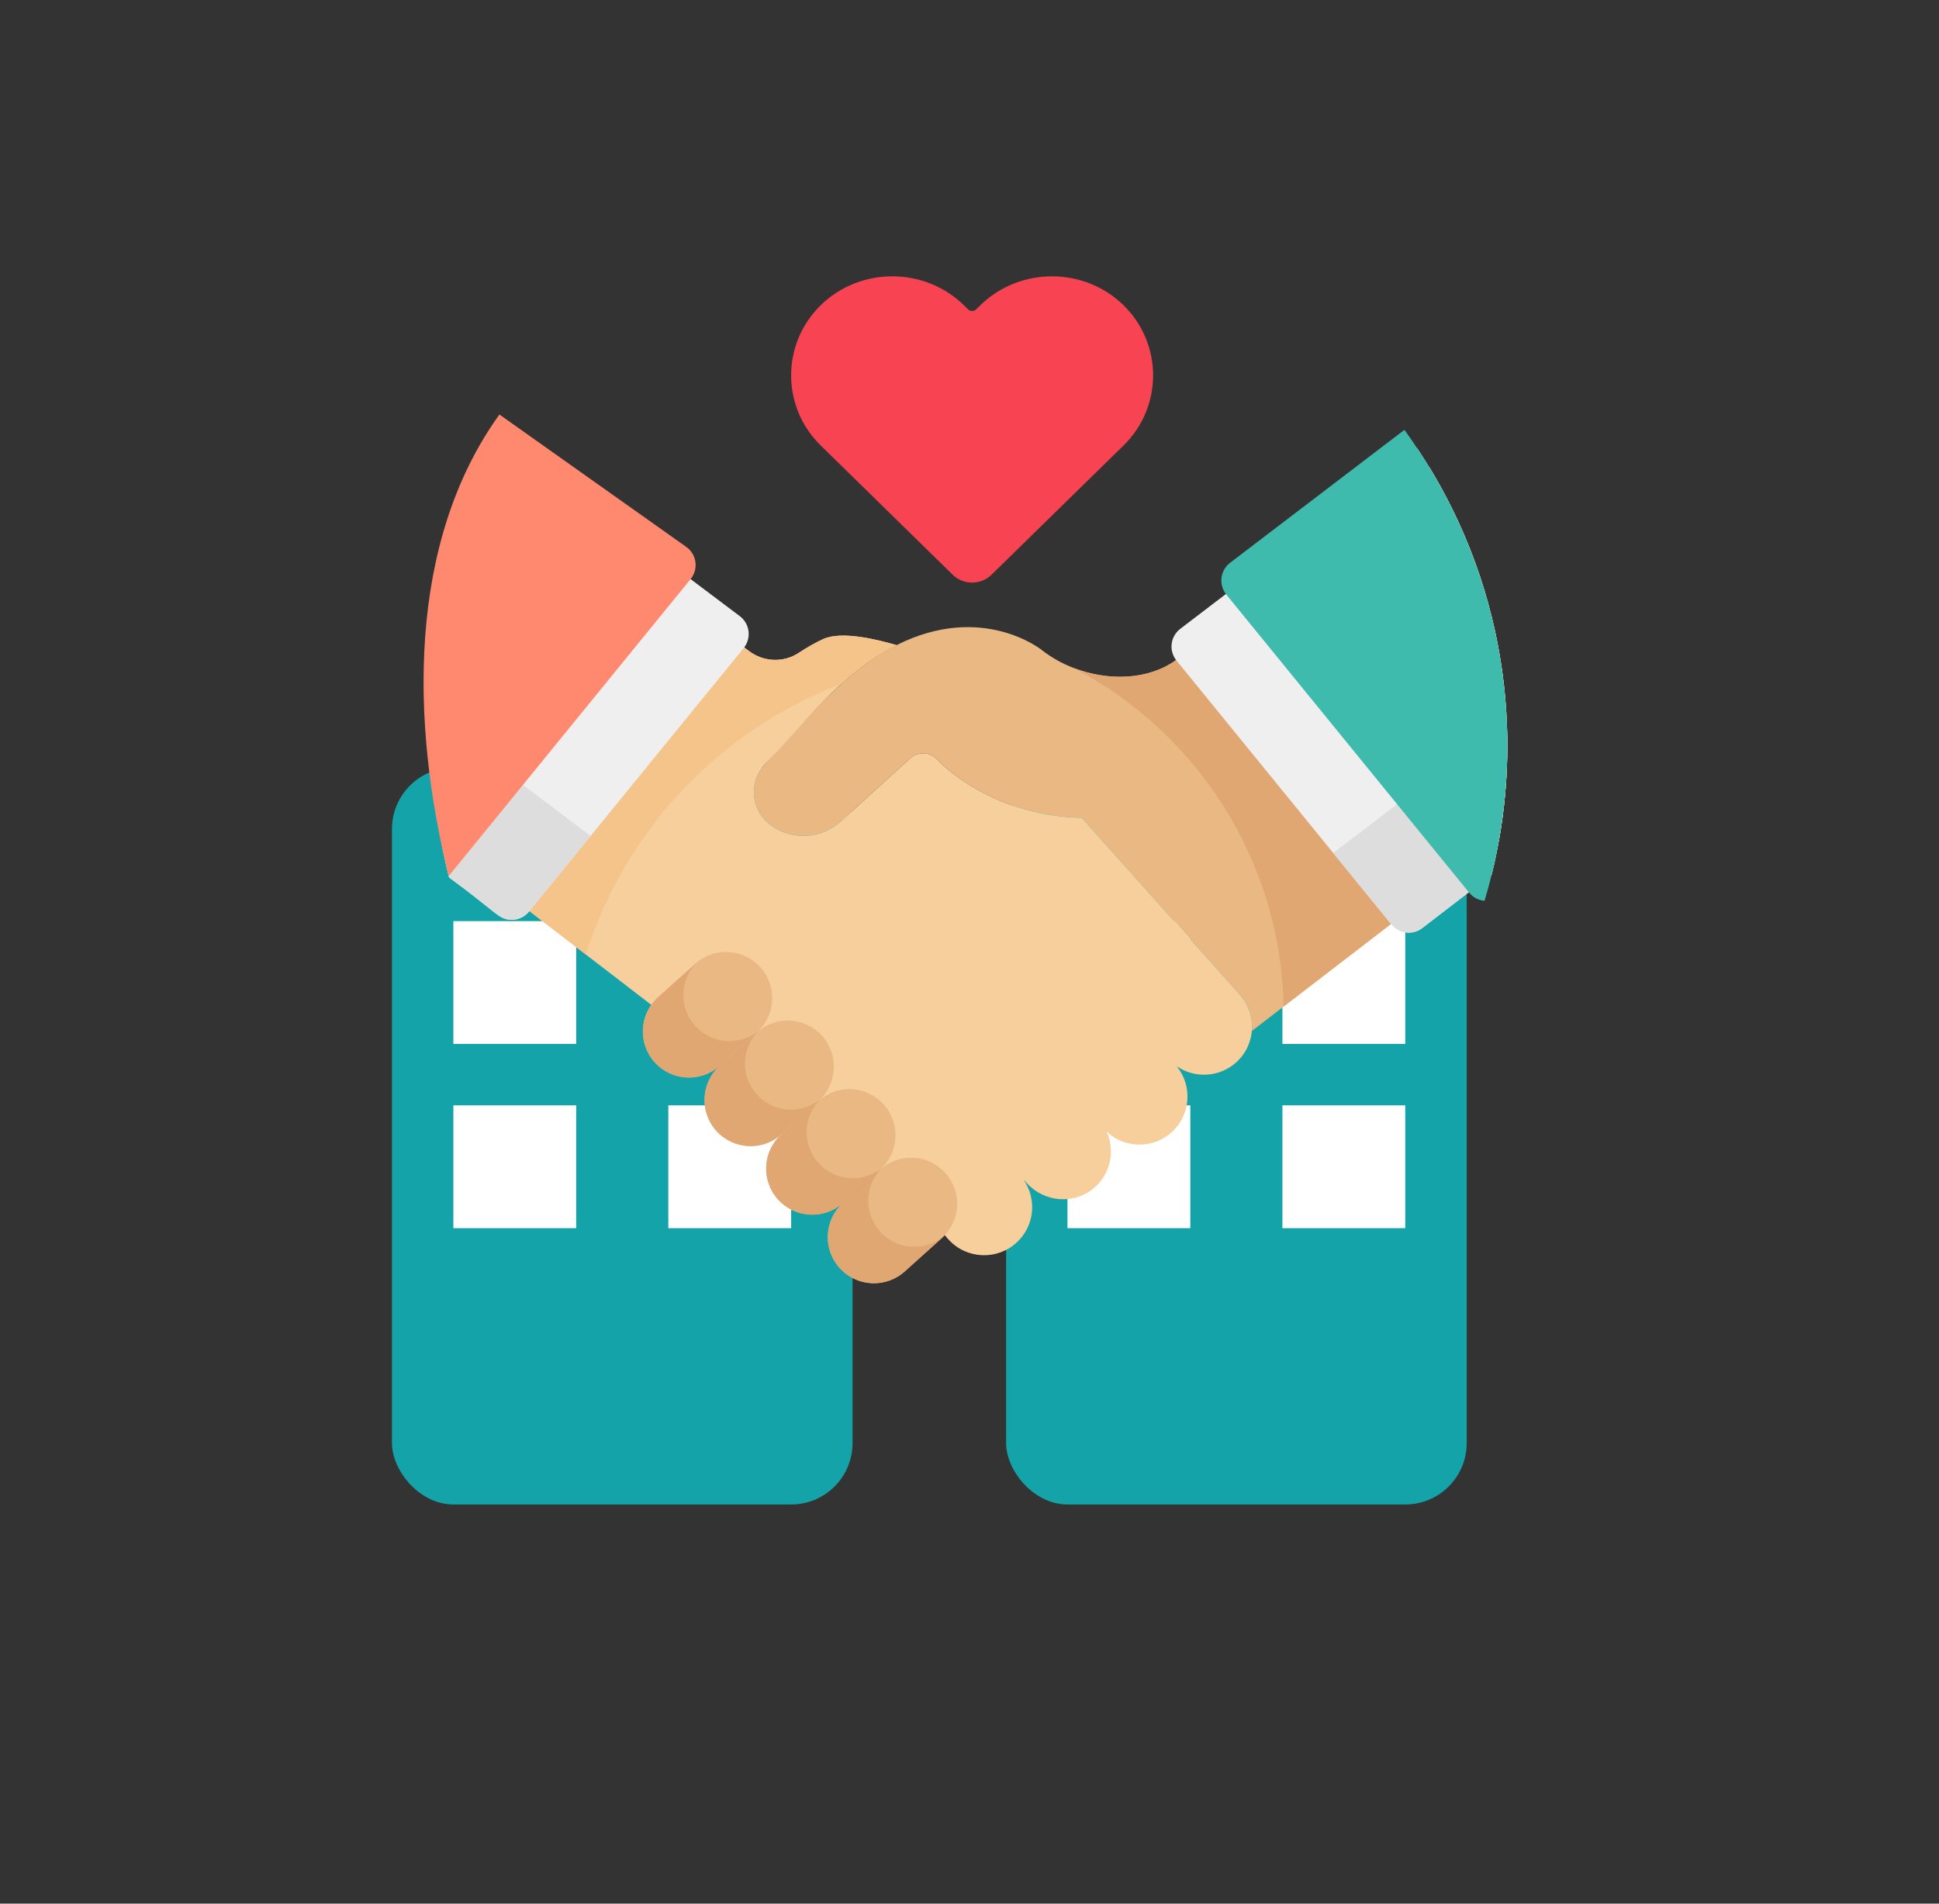
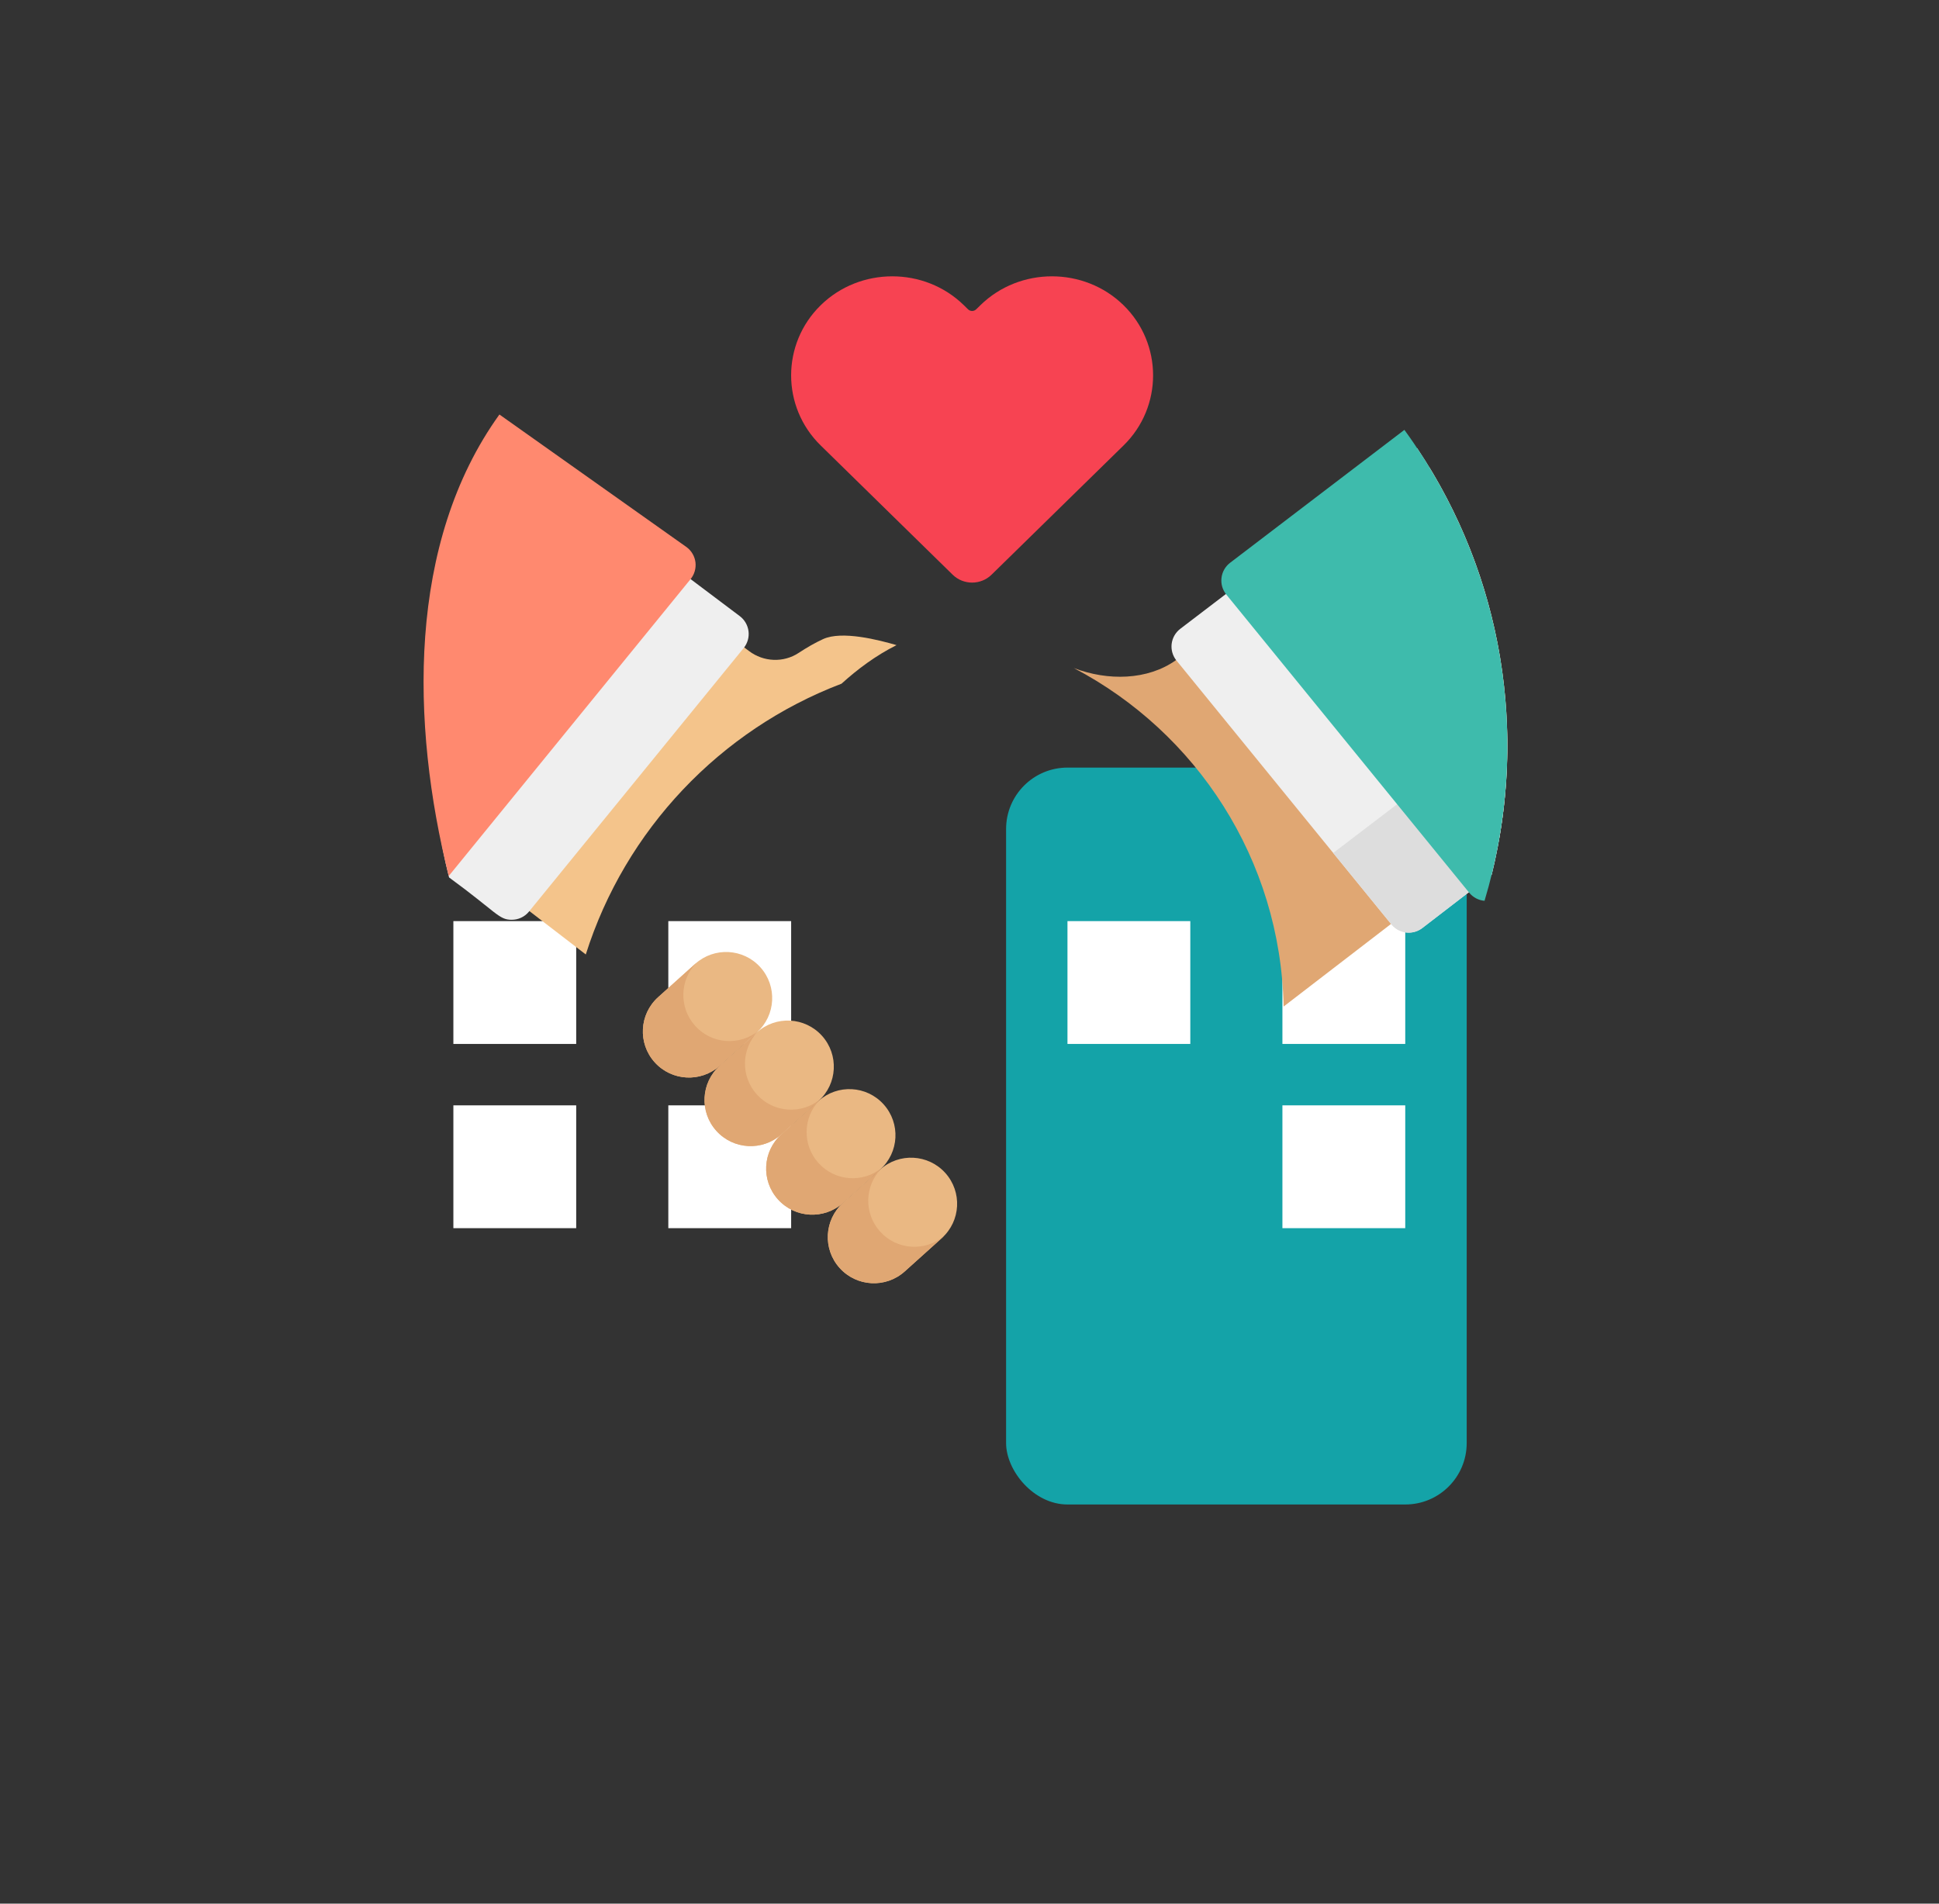
<svg xmlns="http://www.w3.org/2000/svg" width="55" height="54" viewBox="0 0 55 54" fill="none">
  <rect x="0" y="0" width="55" height="54" fill="#333333" stroke="none" />
-   <rect x="11.118" y="21.774" width="13.065" height="20.903" rx="1.742" fill="#14A3A8" />
  <rect x="28.538" y="21.774" width="13.065" height="20.903" rx="1.742" fill="#14A3A8" />
-   <path d="M30.279 34.839H33.763V31.355H30.279V34.839Z" fill="white" />
  <path d="M12.86 34.839H16.344V31.355H12.86V34.839Z" fill="white" />
  <path d="M30.279 29.613H33.763V26.129H30.279V29.613Z" fill="white" />
  <path d="M12.86 29.613H16.344V26.129H12.86V29.613Z" fill="white" />
  <path d="M36.376 34.839H39.86V31.355H36.376V34.839Z" fill="white" />
  <path d="M18.957 34.839H22.441V31.355H18.957V34.839Z" fill="white" />
  <path d="M36.376 29.613H39.86V26.129H36.376V29.613Z" fill="white" />
  <path d="M18.957 29.613H22.441V26.129H18.957V29.613Z" fill="white" />
-   <path d="M42.514 23.858C43.153 20.302 42.535 16.524 40.54 13.248L33.358 18.725C32.28 19.496 30.615 19.265 29.568 18.453C29.563 18.448 29.557 18.444 29.552 18.44C29.552 18.44 27.867 17.075 25.43 18.3V18.3C23.971 19.034 22.958 20.319 21.693 21.682C21.225 22.187 21.297 22.985 21.848 23.398C22.451 23.85 23.29 23.811 23.848 23.303L25.854 21.479C26.056 21.331 26.331 21.337 26.528 21.493C26.528 21.493 28.001 23.148 30.683 23.198C31.118 23.685 34.498 27.465 35.148 28.192C35.424 28.488 35.541 28.873 35.508 29.246L42.514 23.858Z" fill="#EAB883" />
  <path d="M40.54 13.248L33.358 18.725C32.552 19.301 31.418 19.318 30.459 18.95C33.934 20.771 36.324 24.378 36.41 28.552L42.514 23.858C43.153 20.302 42.535 16.524 40.54 13.248Z" fill="#E0A773" />
-   <path d="M35.148 28.192L35.148 28.192C35.148 28.192 35.147 28.191 35.147 28.191C35.146 28.189 35.145 28.188 35.145 28.188C35.098 28.136 34.618 27.6 30.683 23.198C28.002 23.148 26.528 21.493 26.528 21.493C26.331 21.337 26.056 21.331 25.854 21.479L23.848 23.303C23.29 23.811 22.451 23.85 21.848 23.398C21.298 22.985 21.225 22.187 21.693 21.682C22.795 20.582 23.782 19.129 25.43 18.3C24.936 18.156 23.884 17.881 23.345 18.13C23.118 18.234 22.886 18.368 22.655 18.52C22.223 18.805 21.656 18.78 21.244 18.466L14.435 13.341C12.537 16.52 11.861 20.299 12.53 23.933L20.081 29.74L20.084 29.751C23.086 31.161 26.797 35.038 26.797 35.038L26.916 35.173C27.43 35.724 28.293 35.754 28.844 35.24C29.348 34.771 29.415 34.011 29.032 33.463L29.132 33.571C29.627 34.102 30.457 34.175 31.016 33.712C31.506 33.307 31.635 32.644 31.392 32.103C31.912 32.587 32.723 32.594 33.25 32.103C33.778 31.61 33.827 30.798 33.378 30.246C33.904 30.609 34.615 30.555 35.081 30.121C35.632 29.607 35.662 28.744 35.148 28.193C35.148 28.193 35.148 28.192 35.148 28.192Z" fill="#F7CF9C" />
  <path d="M23.87 19.394C24.328 18.979 24.837 18.599 25.43 18.3C24.935 18.156 23.884 17.881 23.345 18.13C23.118 18.234 22.886 18.368 22.655 18.52C22.223 18.805 21.656 18.78 21.244 18.466L14.435 13.341C12.537 16.52 11.861 20.299 12.53 23.933L16.616 27.075C17.733 23.54 20.425 20.705 23.87 19.394Z" fill="#F4C48B" />
  <path d="M23.317 29.383C22.834 28.846 22.007 28.802 21.47 29.285C21.377 29.369 20.698 29.978 20.62 30.048L20.417 30.231C19.88 30.714 19.836 31.541 20.319 32.078C20.802 32.615 21.628 32.659 22.166 32.176C22.388 31.976 22.991 31.434 23.218 31.23C23.756 30.747 23.799 29.92 23.317 29.383Z" fill="#EAB883" />
  <path d="M25.065 31.328C24.582 30.791 23.756 30.747 23.218 31.23C21.958 32.363 22.398 31.967 22.166 32.176C21.628 32.659 21.584 33.486 22.067 34.023C22.55 34.56 23.377 34.604 23.914 34.121C24.159 33.901 24.726 33.392 24.967 33.175C25.504 32.692 25.548 31.865 25.065 31.328Z" fill="#EAB883" />
  <path d="M26.814 33.273C26.331 32.736 25.504 32.692 24.967 33.175C24.724 33.393 24.118 33.938 23.914 34.121C23.377 34.604 23.333 35.431 23.816 35.968C24.299 36.505 25.125 36.549 25.663 36.066C26.035 35.732 26.342 35.456 26.715 35.12C27.253 34.637 27.297 33.81 26.814 33.273Z" fill="#EAB883" />
  <path d="M21.568 27.438C21.085 26.901 20.259 26.857 19.721 27.34C19.48 27.557 18.914 28.066 18.669 28.286C18.131 28.769 18.087 29.596 18.57 30.133C19.053 30.67 19.88 30.714 20.417 30.231L20.62 30.048L20.99 29.716L21.47 29.285C22.007 28.802 22.051 27.975 21.568 27.438Z" fill="#EAB883" />
  <path d="M19.718 29.099C19.255 28.584 19.276 27.803 19.753 27.314C19.708 27.351 19.868 27.208 18.669 28.286C18.131 28.769 18.087 29.596 18.57 30.133C19.053 30.67 19.88 30.714 20.417 30.231L20.62 30.048L20.99 29.716C21.486 29.269 21.478 29.28 21.532 29.225C20.994 29.678 20.191 29.625 19.718 29.099Z" fill="#E0A773" />
  <path d="M21.466 31.044C21.003 30.529 21.025 29.748 21.501 29.259C21.441 29.309 21.534 29.229 20.99 29.717C20.941 29.761 21.183 29.543 20.417 30.231C19.88 30.714 19.836 31.541 20.319 32.078C20.802 32.615 21.628 32.659 22.166 32.176C22.944 31.477 22.683 31.711 22.738 31.662C23.234 31.215 23.227 31.226 23.28 31.171C22.742 31.623 21.939 31.571 21.466 31.044Z" fill="#E0A773" />
  <path d="M23.215 32.989C22.752 32.474 22.773 31.693 23.25 31.203C23.207 31.239 22.208 32.138 22.166 32.176C21.628 32.659 21.584 33.486 22.067 34.023C22.55 34.56 23.377 34.604 23.914 34.121C24.018 34.028 24.988 33.157 25.028 33.115C24.491 33.568 23.688 33.515 23.215 32.989Z" fill="#E0A773" />
  <path d="M24.963 34.934C24.5 34.419 24.522 33.638 24.998 33.148C24.955 33.184 23.957 34.083 23.914 34.121C23.377 34.604 23.333 35.431 23.816 35.968C24.299 36.505 25.125 36.549 25.663 36.066C26.812 35.032 26.735 35.104 26.777 35.06C26.239 35.513 25.436 35.46 24.963 34.934Z" fill="#E0A773" />
  <path d="M33.479 17.837C33.343 17.941 33.255 18.095 33.234 18.265C33.214 18.436 33.264 18.607 33.372 18.739L39.468 26.223C39.593 26.376 39.775 26.456 39.959 26.456C40.094 26.456 40.229 26.413 40.344 26.325L42.312 24.811C43.301 20.793 42.657 16.398 40.198 12.713L33.479 17.837Z" fill="#EFEFEF" />
  <path d="M39.468 26.223C39.593 26.376 39.775 26.456 39.959 26.456C40.093 26.456 40.229 26.413 40.344 26.325L42.311 24.811C42.662 23.386 42.806 21.914 42.738 20.442L37.817 24.196L39.468 26.223Z" fill="#DDDDDD" />
  <path d="M39.836 12.194L34.892 15.964C34.756 16.068 34.668 16.222 34.648 16.392C34.627 16.562 34.677 16.733 34.785 16.866L41.675 25.324C41.787 25.461 41.945 25.539 42.109 25.553C43.452 21.078 42.712 16.145 39.836 12.194Z" fill="#3EBBAC" />
  <path d="M21.232 17.907C21.211 17.737 21.122 17.582 20.985 17.478L14.772 12.802C12.439 16.362 11.698 20.765 12.738 24.89C14.093 25.882 14.146 26.091 14.514 26.091C14.698 26.091 14.88 26.012 15.005 25.858L21.095 18.383C21.203 18.25 21.253 18.078 21.232 17.907Z" fill="#EFEFEF" />
-   <path d="M12.738 24.89C14.093 25.882 14.146 26.091 14.514 26.091C14.698 26.091 14.88 26.012 15.005 25.858L16.754 23.712L12.301 20.36C12.22 21.871 12.362 23.399 12.738 24.89Z" fill="#DDDDDD" />
  <path d="M12.728 24.85L19.589 16.427C19.698 16.294 19.747 16.122 19.727 15.951C19.706 15.781 19.616 15.626 19.479 15.523L14.166 11.758C11.549 15.395 11.65 20.524 12.728 24.85Z" fill="#FF896F" />
  <path d="M31.87 8.659C30.753 7.565 28.924 7.565 27.808 8.659L27.69 8.774C27.626 8.837 27.522 8.837 27.458 8.774L27.341 8.659C26.224 7.565 24.395 7.565 23.279 8.659C22.161 9.753 22.161 11.543 23.279 12.636C23.393 12.749 27.182 16.458 27.022 16.302C27.327 16.601 27.821 16.601 28.126 16.302C28.466 15.969 31.316 13.179 31.87 12.636C32.987 11.543 32.987 9.753 31.87 8.659Z" fill="#F74352" />
</svg>